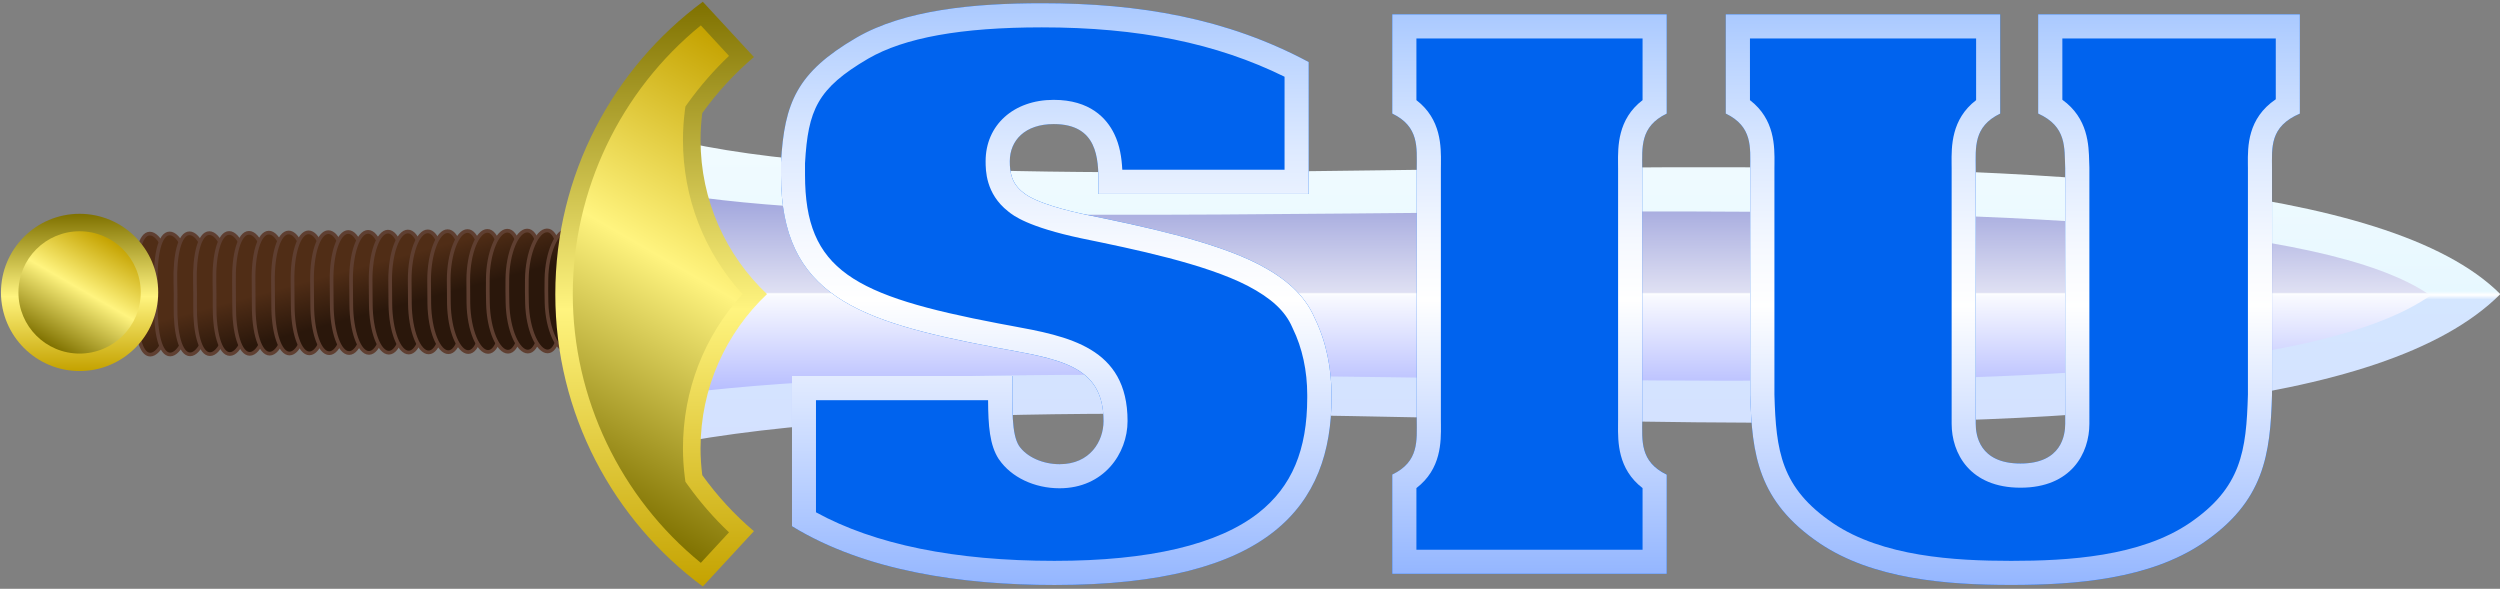
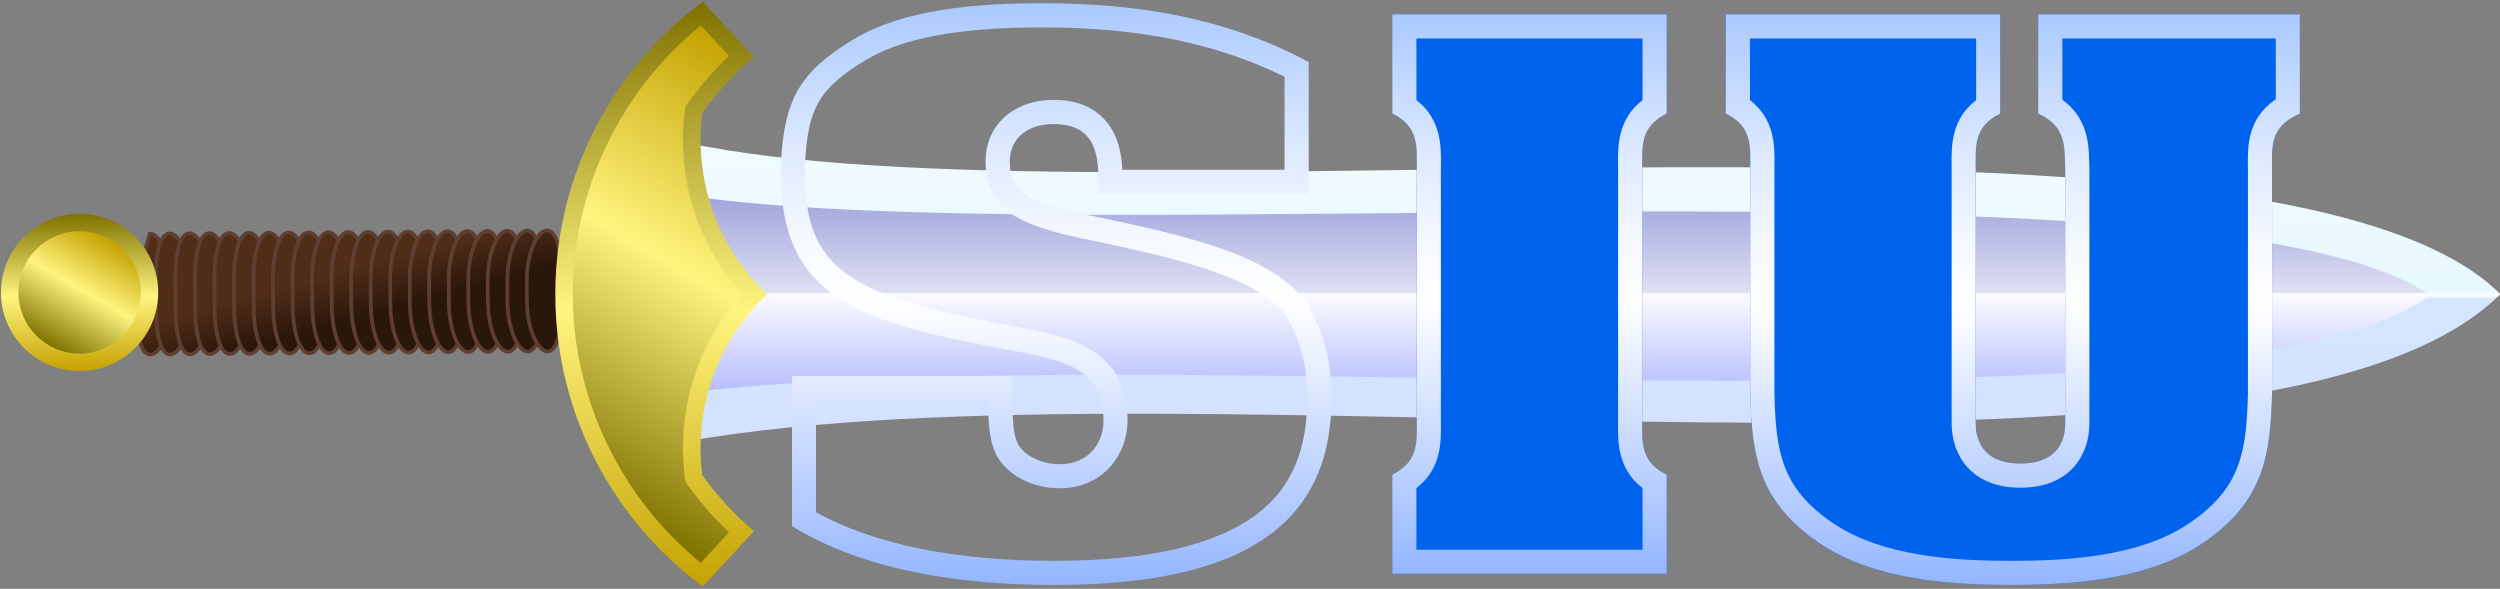
<svg xmlns="http://www.w3.org/2000/svg" version="1.1" id="Layer_1" x="0px" y="0px" viewBox="0 0 518 122" style="enable-background:new 0 0 518 122;" xml:space="preserve">
  <rect x="0" y="0" width="518" height="122" fill="#808080" stroke="none" />
  <style type="text/css">
	.st0{fill:url(#SVGID_1_);}
	.st1{fill:url(#SVGID_2_);}
	.st2{fill:url(#path15994_1_);stroke:#5F3F31;stroke-width:0.765;}
	.st3{fill:url(#path15992_1_);stroke:#5F3F31;stroke-width:0.765;}
	.st4{fill:url(#path15990_1_);stroke:#5F3F31;stroke-width:0.765;}
	.st5{fill:url(#path15988_1_);stroke:#5F3F31;stroke-width:0.765;}
	.st6{fill:url(#path15986_1_);stroke:#5F3F31;stroke-width:0.765;}
	.st7{fill:url(#path15984_1_);stroke:#5F3F31;stroke-width:0.765;}
	.st8{fill:url(#path15982_1_);stroke:#5F3F31;stroke-width:0.765;}
	.st9{fill:url(#path15980_1_);stroke:#5F3F31;stroke-width:0.765;}
	.st10{fill:url(#path15978_1_);stroke:#5F3F31;stroke-width:0.765;}
	.st11{fill:url(#path15976_1_);stroke:#5F3F31;stroke-width:0.765;}
	.st12{fill:url(#path15974_1_);stroke:#5F3F31;stroke-width:0.765;}
	.st13{fill:url(#path15972_1_);stroke:#5F3F31;stroke-width:0.765;}
	.st14{fill:url(#path15970_1_);stroke:#5F3F31;stroke-width:0.765;}
	.st15{fill:url(#path15968_1_);stroke:#5F3F31;stroke-width:0.765;}
	.st16{fill:url(#path15966_1_);stroke:#5F3F31;stroke-width:0.765;}
	.st17{fill:url(#path15964_1_);stroke:#5F3F31;stroke-width:0.765;}
	.st18{fill:url(#path15962_1_);stroke:#5F3F31;stroke-width:0.765;}
	.st19{fill:url(#path15960_1_);stroke:#5F3F31;stroke-width:0.765;}
	.st20{fill:url(#path15958_1_);stroke:#5F3F31;stroke-width:0.765;}
	.st21{fill:url(#path15956_1_);stroke:#5F3F31;stroke-width:0.765;}
	.st22{fill:url(#path15954_1_);stroke:#5F3F31;stroke-width:0.765;}
	.st23{fill:url(#path15952_1_);stroke:#5F3F31;stroke-width:0.765;}
	.st24{fill:url(#SVGID_3_);}
	.st25{fill:url(#SVGID_4_);}
	.st26{fill:url(#SVGID_5_);}
	.st27{fill:url(#SVGID_6_);}
	.st28{fill:#0063EE;}
	.st29{fill:url(#SVGID_7_);}
	.st30{fill:url(#SVGID_8_);}
	.st31{fill:url(#SVGID_9_);}
</style>
  <g>
    <linearGradient id="SVGID_1_" gradientUnits="userSpaceOnUse" x1="-1399.823" y1="717.084" x2="-1337.886" y2="717.084" gradientTransform="matrix(4.489700e-11 -1 1 4.489700e-11 -390.755 -1308.347)">
      <stop offset="0" style="stop-color:#D4E1FF" />
      <stop offset="0.475" style="stop-color:#D4E6FF" />
      <stop offset="0.49" style="stop-color:#FFFFFF" />
      <stop offset="0.503" style="stop-color:#E7F8FF" />
      <stop offset="1" style="stop-color:#F1FBFF" />
    </linearGradient>
    <path class="st0" d="M518.07,60.94c-48.64,48.64-270.57,12.01-375.94,30.53c-10.46,0-9.65-61.94,0-61.94   C227.4,48.02,471.39,14.26,518.07,60.94z" />
    <linearGradient id="SVGID_2_" gradientUnits="userSpaceOnUse" x1="-1348.778" y1="709.845" x2="-1389.802" y2="709.845" gradientTransform="matrix(4.489700e-11 -1 1 4.489700e-11 -390.755 -1308.347)">
      <stop offset="0" style="stop-color:#9FA4DC" />
      <stop offset="0.491" style="stop-color:#DFE0F3" />
      <stop offset="0.499" style="stop-color:#FFFFFF" />
      <stop offset="0.504" style="stop-color:#FAFBFF" />
      <stop offset="1" style="stop-color:#B5BCFF" />
    </linearGradient>
    <path class="st1" d="M503.59,61.23c-46.07,32.22-262.06,7.96-361.86,20.22c-9.9,0-9.14-41.02,0-41.02   C222.49,52.67,459.38,30.31,503.59,61.23z" />
    <g>
      <g>
        <linearGradient id="path15994_1_" gradientUnits="userSpaceOnUse" x1="255.775" y1="738.158" x2="255.794" y2="737.898" gradientTransform="matrix(11.354 -0.092 -0.318 -39.171 -2637.181 29004.5)">
          <stop offset="0" style="stop-color:#502D16" />
          <stop offset="1" style="stop-color:#2A170B" />
        </linearGradient>
-         <path id="path15994_7_" marker-start="none" marker-end="none" marker-mid="none" class="st2" d="M31.03,48.4     c2.01-0.02,4.21,4.46,4.35,10.08c0.04,1.62,0.05,3.24,0.02,4.86c-0.08,5.62-2.24,10.12-4.26,10.14c-2.03,0.02-3-4.46-2.87-10.08     c0.04-1.62,0.03-3.24-0.02-4.86C28.09,52.93,29.01,48.42,31.03,48.4z" />
+         <path id="path15994_7_" marker-start="none" marker-end="none" marker-mid="none" class="st2" d="M31.03,48.4     c2.01-0.02,4.21,4.46,4.35,10.08c0.04,1.62,0.05,3.24,0.02,4.86c-0.08,5.62-2.24,10.12-4.26,10.14c-2.03,0.02-3-4.46-2.87-10.08     c0.04-1.62,0.03-3.24-0.02-4.86z" />
        <linearGradient id="path15992_1_" gradientUnits="userSpaceOnUse" x1="255.562" y1="738.185" x2="255.581" y2="737.925" gradientTransform="matrix(11.354 -0.092 -0.318 -39.171 -2630.737 29004.447)">
          <stop offset="0" style="stop-color:#502D16" />
          <stop offset="1" style="stop-color:#2A170B" />
        </linearGradient>
        <path id="path15992_7_" marker-start="none" marker-end="none" marker-mid="none" class="st3" d="M35.14,48.37     c2.01-0.02,4.16,4.46,4.28,10.08c0.04,1.62,0.05,3.24,0.03,4.86c-0.06,5.62-2.16,10.12-4.18,10.14     c-2.03,0.02-3.06-4.46-2.95-10.08c0.03-1.62,0.02-3.24-0.02-4.86C32.14,52.89,33.11,48.38,35.14,48.37z" />
        <linearGradient id="path15990_1_" gradientUnits="userSpaceOnUse" x1="255.349" y1="738.212" x2="255.369" y2="737.951" gradientTransform="matrix(11.354 -0.092 -0.318 -39.171 -2624.293 29004.394)">
          <stop offset="0" style="stop-color:#502D16" />
          <stop offset="1" style="stop-color:#2A170B" />
        </linearGradient>
        <path id="path15990_7_" marker-start="none" marker-end="none" marker-mid="none" class="st4" d="M39.25,48.34     c2.01-0.02,4.1,4.46,4.22,10.08c0.04,1.62,0.05,3.24,0.03,4.86c-0.05,5.62-2.09,10.12-4.1,10.14c-2.03,0.02-3.12-4.46-3.03-10.08     c0.03-1.62,0.02-3.24-0.03-4.86C36.19,52.86,37.22,48.35,39.25,48.34z" />
        <linearGradient id="path15988_1_" gradientUnits="userSpaceOnUse" x1="255.136" y1="738.239" x2="255.155" y2="737.978" gradientTransform="matrix(11.354 -0.092 -0.318 -39.171 -2617.849 29004.342)">
          <stop offset="0" style="stop-color:#502D16" />
          <stop offset="1" style="stop-color:#2A170B" />
        </linearGradient>
        <path id="path15988_7_" marker-start="none" marker-end="none" marker-mid="none" class="st5" d="M43.36,48.3     c2.01-0.02,4.05,4.46,4.16,10.08c0.03,1.62,0.05,3.24,0.03,4.86c-0.03,5.62-2.01,10.12-4.03,10.14     c-2.03,0.02-3.18-4.46-3.1-10.08c0.02-1.62,0.01-3.24-0.03-4.86C40.25,52.83,41.33,48.32,43.36,48.3z" />
        <linearGradient id="path15986_1_" gradientUnits="userSpaceOnUse" x1="254.923" y1="738.266" x2="254.942" y2="738.005" gradientTransform="matrix(11.354 -0.092 -0.318 -39.171 -2611.404 29004.291)">
          <stop offset="0" style="stop-color:#502D16" />
          <stop offset="1" style="stop-color:#2A170B" />
        </linearGradient>
        <path id="path15986_7_" marker-start="none" marker-end="none" marker-mid="none" class="st6" d="M47.47,48.27     c2.01-0.02,3.99,4.46,4.09,10.08c0.03,1.62,0.04,3.24,0.03,4.86c-0.02,5.62-1.93,10.12-3.95,10.14     c-2.03,0.02-3.24-4.46-3.18-10.08c0.02-1.62,0.01-3.24-0.03-4.86C44.3,52.79,45.45,48.28,47.47,48.27z" />
        <linearGradient id="path15984_1_" gradientUnits="userSpaceOnUse" x1="254.71" y1="738.293" x2="254.73" y2="738.032" gradientTransform="matrix(11.354 -0.092 -0.318 -39.171 -2604.96 29004.238)">
          <stop offset="0" style="stop-color:#502D16" />
          <stop offset="1" style="stop-color:#2A170B" />
        </linearGradient>
        <path id="path15984_7_" marker-start="none" marker-end="none" marker-mid="none" class="st7" d="M51.58,48.24     c2.01-0.02,3.93,4.46,4.02,10.08c0.03,1.62,0.04,3.24,0.04,4.86c-0.01,5.62-1.86,10.12-3.88,10.14     c-2.03,0.02-3.3-4.46-3.25-10.08c0.01-1.62,0-3.24-0.03-4.86C48.36,52.76,49.56,48.25,51.58,48.24z" />
        <linearGradient id="path15982_1_" gradientUnits="userSpaceOnUse" x1="254.497" y1="738.319" x2="254.516" y2="738.058" gradientTransform="matrix(11.354 -0.092 -0.318 -39.171 -2598.516 29004.185)">
          <stop offset="0" style="stop-color:#502D16" />
          <stop offset="1" style="stop-color:#2A170B" />
        </linearGradient>
        <path id="path15982_7_" marker-start="none" marker-end="none" marker-mid="none" class="st8" d="M55.69,48.2     c2.02-0.02,3.88,4.46,3.96,10.08c0.03,1.62,0.04,3.24,0.04,4.86c0.01,5.62-1.79,10.12-3.8,10.14c-2.03,0.02-3.36-4.46-3.32-10.08     c0.01-1.62,0-3.24-0.03-4.86C52.41,52.72,53.67,48.22,55.69,48.2z" />
        <linearGradient id="path15980_1_" gradientUnits="userSpaceOnUse" x1="254.284" y1="738.346" x2="254.303" y2="738.085" gradientTransform="matrix(11.354 -0.092 -0.318 -39.171 -2592.072 29004.133)">
          <stop offset="0" style="stop-color:#502D16" />
          <stop offset="1" style="stop-color:#2A170B" />
        </linearGradient>
        <path id="path15980_7_" marker-start="none" marker-end="none" marker-mid="none" class="st9" d="M59.8,48.17     c2.02-0.02,3.82,4.46,3.89,10.08c0.02,1.62,0.03,3.24,0.04,4.86c0.02,5.62-1.71,10.12-3.73,10.14c-2.03,0.02-3.42-4.46-3.4-10.08     c0-1.62-0.01-3.24-0.04-4.86C56.47,52.69,57.78,48.18,59.8,48.17z" />
        <linearGradient id="path15978_1_" gradientUnits="userSpaceOnUse" x1="254.071" y1="738.373" x2="254.09" y2="738.112" gradientTransform="matrix(11.354 -0.092 -0.318 -39.171 -2585.627 29004.08)">
          <stop offset="0" style="stop-color:#502D16" />
          <stop offset="1" style="stop-color:#2A170B" />
        </linearGradient>
        <path id="path15978_7_" marker-start="none" marker-end="none" marker-mid="none" class="st10" d="M63.92,48.14     c2.02-0.02,3.76,4.46,3.82,10.08c0.02,1.62,0.03,3.24,0.04,4.86c0.03,5.62-1.64,10.12-3.66,10.14     c-2.02,0.02-3.47-4.46-3.47-10.08c0-1.62-0.01-3.24-0.04-4.86C60.52,52.66,61.9,48.15,63.92,48.14z" />
        <linearGradient id="path15976_1_" gradientUnits="userSpaceOnUse" x1="253.857" y1="738.4" x2="253.877" y2="738.139" gradientTransform="matrix(11.354 -0.092 -0.318 -39.171 -2579.183 29004.029)">
          <stop offset="0" style="stop-color:#502D16" />
          <stop offset="1" style="stop-color:#2A170B" />
        </linearGradient>
        <path id="path15976_7_" marker-start="none" marker-end="none" marker-mid="none" class="st11" d="M68.03,48.1     c2.02-0.02,3.71,4.46,3.75,10.08c0.02,1.62,0.03,3.24,0.04,4.86c0.04,5.62-1.57,10.13-3.59,10.14     c-2.02,0.02-3.53-4.46-3.54-10.08c0-1.62-0.02-3.24-0.04-4.86C64.58,52.62,66.01,48.12,68.03,48.1z" />
        <linearGradient id="path15974_1_" gradientUnits="userSpaceOnUse" x1="253.644" y1="738.427" x2="253.664" y2="738.166" gradientTransform="matrix(11.354 -0.092 -0.318 -39.171 -2572.739 29003.977)">
          <stop offset="0" style="stop-color:#502D16" />
          <stop offset="1" style="stop-color:#2A170B" />
        </linearGradient>
        <path id="path15974_7_" marker-start="none" marker-end="none" marker-mid="none" class="st12" d="M72.15,48.07     c2.02-0.02,3.65,4.46,3.68,10.08c0.01,1.62,0.02,3.24,0.04,4.86c0.06,5.62-1.5,10.13-3.52,10.14c-2.02,0.02-3.59-4.46-3.61-10.08     c-0.01-1.62-0.02-3.24-0.04-4.86C68.63,52.59,70.13,48.08,72.15,48.07z" />
        <linearGradient id="path15972_1_" gradientUnits="userSpaceOnUse" x1="253.431" y1="738.453" x2="253.451" y2="738.193" gradientTransform="matrix(11.354 -0.092 -0.318 -39.171 -2566.294 29003.924)">
          <stop offset="0" style="stop-color:#502D16" />
          <stop offset="1" style="stop-color:#2A170B" />
        </linearGradient>
        <path id="path15972_7_" marker-start="none" marker-end="none" marker-mid="none" class="st13" d="M76.26,48.04     c2.02-0.02,3.59,4.46,3.61,10.08c0.01,1.62,0.02,3.24,0.04,4.86c0.07,5.62-1.43,10.13-3.45,10.14     c-2.02,0.02-3.65-4.46-3.68-10.08c-0.01-1.62-0.02-3.24-0.04-4.86C72.69,52.56,74.24,48.05,76.26,48.04z" />
        <linearGradient id="path15970_1_" gradientUnits="userSpaceOnUse" x1="253.218" y1="738.48" x2="253.238" y2="738.219" gradientTransform="matrix(11.354 -0.092 -0.318 -39.171 -2559.85 29003.871)">
          <stop offset="0" style="stop-color:#502D16" />
          <stop offset="1" style="stop-color:#2A170B" />
        </linearGradient>
        <path id="path15970_7_" marker-start="none" marker-end="none" marker-mid="none" class="st14" d="M80.38,48     c2.02-0.02,3.53,4.46,3.54,10.08c0,1.62,0.02,3.24,0.04,4.86c0.08,5.62-1.36,10.13-3.38,10.14c-2.02,0.02-3.71-4.46-3.75-10.08     c-0.02-1.62-0.03-3.24-0.04-4.86C76.75,52.52,78.36,48.02,80.38,48z" />
        <linearGradient id="path15968_1_" gradientUnits="userSpaceOnUse" x1="253.005" y1="738.507" x2="253.025" y2="738.246" gradientTransform="matrix(11.354 -0.092 -0.318 -39.171 -2553.406 29003.818)">
          <stop offset="0" style="stop-color:#502D16" />
          <stop offset="1" style="stop-color:#2A170B" />
        </linearGradient>
        <path id="path15968_7_" marker-start="none" marker-end="none" marker-mid="none" class="st15" d="M84.5,47.97     c2.02-0.02,3.47,4.46,3.47,10.08c0,1.62,0.01,3.24,0.04,4.86c0.09,5.62-1.29,10.13-3.31,10.14c-2.02,0.02-3.76-4.46-3.82-10.08     c-0.02-1.62-0.03-3.24-0.04-4.86C80.81,52.49,82.48,47.98,84.5,47.97z" />
        <linearGradient id="path15966_1_" gradientUnits="userSpaceOnUse" x1="252.792" y1="738.534" x2="252.812" y2="738.273" gradientTransform="matrix(11.354 -0.092 -0.318 -39.171 -2546.962 29003.766)">
          <stop offset="0" style="stop-color:#502D16" />
          <stop offset="1" style="stop-color:#2A170B" />
        </linearGradient>
        <path id="path15966_7_" marker-start="none" marker-end="none" marker-mid="none" class="st16" d="M88.62,47.94     c2.03-0.02,3.42,4.46,3.4,10.08c0,1.62,0.01,3.24,0.04,4.86c0.1,5.62-1.22,10.13-3.24,10.14c-2.02,0.02-3.82-4.46-3.89-10.08     c-0.02-1.62-0.03-3.24-0.04-4.86C84.86,52.46,86.6,47.95,88.62,47.94z" />
        <linearGradient id="path15964_1_" gradientUnits="userSpaceOnUse" x1="252.579" y1="738.561" x2="252.599" y2="738.3" gradientTransform="matrix(11.354 -0.092 -0.318 -39.171 -2540.518 29003.715)">
          <stop offset="0" style="stop-color:#502D16" />
          <stop offset="1" style="stop-color:#2A170B" />
        </linearGradient>
        <path id="path15964_7_" marker-start="none" marker-end="none" marker-mid="none" class="st17" d="M92.73,47.9     c2.03-0.02,3.36,4.46,3.32,10.08c-0.01,1.62,0,3.24,0.03,4.86c0.11,5.62-1.15,10.13-3.17,10.14c-2.02,0.02-3.88-4.46-3.96-10.08     c-0.03-1.62-0.04-3.24-0.04-4.86C88.92,52.42,90.72,47.92,92.73,47.9z" />
        <linearGradient id="path15962_1_" gradientUnits="userSpaceOnUse" x1="252.366" y1="738.587" x2="252.386" y2="738.327" gradientTransform="matrix(11.354 -0.092 -0.318 -39.171 -2534.073 29003.662)">
          <stop offset="0" style="stop-color:#502D16" />
          <stop offset="1" style="stop-color:#2A170B" />
        </linearGradient>
        <path id="path15962_7_" marker-start="none" marker-end="none" marker-mid="none" class="st18" d="M96.85,47.87     c2.03-0.02,3.3,4.46,3.25,10.08c-0.01,1.62,0,3.24,0.03,4.86c0.12,5.62-1.08,10.13-3.1,10.14c-2.01,0.02-3.93-4.46-4.02-10.08     c-0.03-1.62-0.04-3.24-0.04-4.86C92.98,52.39,94.84,47.88,96.85,47.87z" />
        <linearGradient id="path15960_1_" gradientUnits="userSpaceOnUse" x1="252.153" y1="738.614" x2="252.173" y2="738.354" gradientTransform="matrix(11.354 -0.092 -0.318 -39.171 -2527.629 29003.609)">
          <stop offset="0" style="stop-color:#502D16" />
          <stop offset="1" style="stop-color:#2A170B" />
        </linearGradient>
        <path id="path15960_7_" marker-start="none" marker-end="none" marker-mid="none" class="st19" d="M100.97,47.84     c2.03-0.02,3.24,4.46,3.18,10.08c-0.02,1.62-0.01,3.24,0.03,4.86c0.13,5.62-1.01,10.13-3.04,10.14     c-2.01,0.02-3.99-4.46-4.09-10.08c-0.03-1.62-0.04-3.24-0.03-4.86C97.04,52.36,98.96,47.85,100.97,47.84z" />
        <linearGradient id="path15958_1_" gradientUnits="userSpaceOnUse" x1="251.94" y1="738.641" x2="251.96" y2="738.38" gradientTransform="matrix(11.354 -0.092 -0.318 -39.171 -2521.185 29003.557)">
          <stop offset="0" style="stop-color:#502D16" />
          <stop offset="1" style="stop-color:#2A170B" />
        </linearGradient>
        <path id="path15958_7_" marker-start="none" marker-end="none" marker-mid="none" class="st20" d="M105.1,47.8     c2.03-0.02,3.18,4.46,3.1,10.08c-0.02,1.62-0.01,3.24,0.03,4.86c0.14,5.62-0.95,10.13-2.97,10.14     c-2.01,0.02-4.05-4.46-4.16-10.08c-0.03-1.62-0.05-3.24-0.03-4.86C101.1,52.32,103.08,47.82,105.1,47.8z" />
        <linearGradient id="path15956_1_" gradientUnits="userSpaceOnUse" x1="251.727" y1="738.668" x2="251.747" y2="738.407" gradientTransform="matrix(11.354 -0.092 -0.318 -39.171 -2514.74 29003.504)">
          <stop offset="0" style="stop-color:#502D16" />
          <stop offset="1" style="stop-color:#2A170B" />
        </linearGradient>
        <path id="path15956_7_" marker-start="none" marker-end="none" marker-mid="none" class="st21" d="M109.22,47.77     c2.03-0.02,3.12,4.46,3.03,10.08c-0.03,1.62-0.02,3.24,0.03,4.86c0.15,5.62-0.88,10.13-2.91,10.14     c-2.01,0.02-4.1-4.46-4.22-10.08c-0.04-1.62-0.05-3.24-0.03-4.86C105.16,52.29,107.2,47.78,109.22,47.77z" />
        <linearGradient id="path15954_1_" gradientUnits="userSpaceOnUse" x1="251.514" y1="738.694" x2="251.534" y2="738.434" gradientTransform="matrix(11.354 -0.092 -0.318 -39.171 -2508.296 29003.453)">
          <stop offset="0" style="stop-color:#502D16" />
          <stop offset="1" style="stop-color:#2A170B" />
        </linearGradient>
        <path id="path15954_7_" marker-start="none" marker-end="none" marker-mid="none" class="st22" d="M113.34,47.74     c2.03-0.02,3.06,4.46,2.95,10.08c-0.03,1.62-0.02,3.24,0.02,4.86c0.16,5.62-0.82,10.13-2.84,10.14     c-2.01,0.02-4.16-4.46-4.28-10.08c-0.04-1.62-0.05-3.24-0.03-4.86C109.22,52.25,111.32,47.75,113.34,47.74z" />
        <linearGradient id="path15952_1_" gradientUnits="userSpaceOnUse" x1="251.301" y1="738.721" x2="251.321" y2="738.461" gradientTransform="matrix(11.354 -0.092 -0.318 -39.171 -2501.852 29003.4)">
          <stop offset="0" style="stop-color:#502D16" />
          <stop offset="1" style="stop-color:#2A170B" />
        </linearGradient>
-         <path id="path15952_7_" marker-start="none" marker-end="none" marker-mid="none" class="st23" d="M117.47,47.7     c2.03-0.02,3,4.46,2.88,10.08c-0.04,1.62-0.03,3.24,0.02,4.86c0.16,5.62-0.75,10.13-2.78,10.14c-2.01,0.02-4.21-4.46-4.35-10.08     c-0.04-1.62-0.05-3.24-0.02-4.86C113.29,52.22,115.45,47.72,117.47,47.7z" />
      </g>
    </g>
    <linearGradient id="SVGID_3_" gradientUnits="userSpaceOnUse" x1="-1385.227" y1="407.246" x2="-1352.649" y2="407.246" gradientTransform="matrix(4.489700e-11 -1 1 4.489700e-11 -390.755 -1308.347)">
      <stop offset="0" style="stop-color:#C4A200" />
      <stop offset="0.474" style="stop-color:#FFF47F" />
      <stop offset="1" style="stop-color:#7F7100" />
    </linearGradient>
    <circle class="st24" cx="16.49" cy="60.59" r="16.29" />
    <linearGradient id="SVGID_4_" gradientUnits="userSpaceOnUse" x1="-1357.965" y1="413.582" x2="-1379.912" y2="400.911" gradientTransform="matrix(4.489700e-11 -1 1 4.489700e-11 -390.755 -1308.347)">
      <stop offset="0" style="stop-color:#C4A200" />
      <stop offset="0.474" style="stop-color:#FFF47F" />
      <stop offset="1" style="stop-color:#7F7100" />
    </linearGradient>
    <circle class="st25" cx="16.49" cy="60.59" r="12.67" />
    <g>
      <linearGradient id="SVGID_5_" gradientUnits="userSpaceOnUse" x1="-1429.87" y1="527.746" x2="-1308.711" y2="527.746" gradientTransform="matrix(4.489700e-11 -1 1 4.489700e-11 -390.755 -1308.347)">
        <stop offset="0" style="stop-color:#C4A200" />
        <stop offset="0.474" style="stop-color:#FFF47F" />
        <stop offset="1" style="stop-color:#7F7100" />
      </linearGradient>
      <path class="st26" d="M115.06,60.94c0,24.83,12.02,46.86,30.56,60.58l10.59-11.46c-4.03-3.41-7.61-7.32-10.7-11.61    c-0.23-1.81-0.36-3.66-0.36-5.54c0-12.6,5.3-23.95,13.77-31.97c-8.48-8.03-13.77-19.38-13.77-31.97c0-1.88,0.13-3.73,0.36-5.54    c3.09-4.29,6.67-8.2,10.7-11.61L145.62,0.36C127.08,14.09,115.06,36.11,115.06,60.94z" />
      <g>
        <linearGradient id="SVGID_6_" gradientUnits="userSpaceOnUse" x1="-1326.826" y1="558.867" x2="-1410.352" y2="510.644" gradientTransform="matrix(4.489700e-11 -1 1 4.489700e-11 -390.755 -1308.347)">
          <stop offset="0" style="stop-color:#C4A200" />
          <stop offset="0.474" style="stop-color:#FFF47F" />
          <stop offset="1" style="stop-color:#7F7100" />
        </linearGradient>
        <path class="st27" d="M118.68,60.94c0-21.54,9.86-42.12,26.53-55.68l5.84,6.32c-3.1,2.94-5.95,6.21-8.49,9.73l-0.54,0.75     l-0.12,0.91c-0.26,2.02-0.39,4.04-0.39,6c0,11.98,4.35,23.2,12.33,31.97c-7.98,8.77-12.33,19.99-12.33,31.97     c0,1.96,0.13,3.98,0.39,6l0.12,0.91l0.54,0.75c2.54,3.53,5.38,6.79,8.49,9.73l-5.84,6.32     C128.54,103.07,118.68,82.49,118.68,60.94" />
      </g>
    </g>
  </g>
-   <path class="st28" d="M227.6,38.01c0-5.14-0.17-12.31-9.27-12.31c-5.95,0-9.1,3.38-9.1,7.71c0,2.3,0.35,4.6,2.8,6.49  c2.62,2.17,9.27,3.79,13.12,4.6c11.2,2.3,26.24,5.41,35.69,10.28c5.42,2.84,9.45,6.22,11.55,11.09c2.45,5.01,3.5,10.55,3.5,15.96  v0.54c0,22.32-12.77,38.83-57.38,38.83c-19.07,0-39.19-2.84-54.41-12.18V77.92h45.66c0,6.9-0.18,12.04,1.4,14.48  c1.57,2.3,4.9,3.79,8.4,3.79c6.3,0,9.1-4.73,9.1-8.93c0-11.9-9.62-12.85-22.57-15.29c-28.34-5.41-44.26-10.69-44.26-35.71v-2.57  c0.7-12.45,3.32-18.67,15.57-25.84c9.97-5.82,24.49-7.17,38.49-7.17c20.29,0,38.31,3.11,55.28,12.18v27.33H227.6V38.01z" />
  <path class="st28" d="M293.55,34.9c0-4.33,0.52-8.66-5.07-11.36V2.97h56.86v20.56c-5.6,2.71-5.07,7.03-5.07,11.36v52.08  c0,4.33-0.52,8.66,5.07,11.36v20.56h-56.86V98.35c5.6-2.71,5.07-7.04,5.07-11.36V34.9z" />
  <path class="st28" d="M422.31,2.97h54.23v20.56c-6.3,2.71-5.77,7.03-5.77,11.36v46.94c-0.35,12.31-1.58,22.05-14.35,30.71  c-11.02,7.44-26.24,8.66-39.71,8.66S388.02,120,377,112.55c-12.77-8.66-14-18.4-14.34-30.71V34.9c0-4.33,0.52-8.66-5.07-11.36V2.97  h56.86v20.56c-5.6,2.71-5.07,7.03-5.07,11.36v52.9c0,2.3,0.7,8.25,9.27,8.25s9.27-5.95,9.27-8.25V34.9  c-0.17-4.33,0.35-8.66-5.6-11.36V2.97z" />
  <g>
    <linearGradient id="SVGID_7_" gradientUnits="userSpaceOnUse" x1="218.854" y1="121.213" x2="218.854" y2="0.674">
      <stop offset="0" style="stop-color:#94B6FF" />
      <stop offset="0.489" style="stop-color:#FFFFFF" />
      <stop offset="0.586" style="stop-color:#F6F9FF" />
      <stop offset="0.745" style="stop-color:#DEEAFF" />
      <stop offset="0.944" style="stop-color:#B6D1FF" />
      <stop offset="1" style="stop-color:#AAC9FF" />
    </linearGradient>
    <path class="st29" d="M215.88,5.67c20.05,0,36.12,3.26,50.28,10.23v19.27h-33.62c-0.13-2.51-0.51-5.05-1.67-7.43   c-1.56-3.21-5-7.05-12.55-7.05c-8.3,0-14.1,5.23-14.1,12.71c0,1.85,0,6.74,4.67,10.4c1.03,0.85,4.08,3.24,15.24,5.6   c10.76,2.21,25.5,5.24,34.37,9.81c4.96,2.6,7.82,5.26,9.27,8.64l0.05,0.11l0.05,0.11c1.96,4,2.99,8.76,2.99,13.77v0.54   c0,10.86-3.2,18.45-10.06,23.86c-8.39,6.61-22.63,9.97-42.32,9.97c-20.61,0-37.22-3.38-49.41-10.06V82.92h35.66   c0.03,5.3,0.32,9.28,2.2,12.19l0.04,0.05l0.04,0.05c2.52,3.68,7.32,5.96,12.52,5.96c9.16,0,14.1-7.18,14.1-13.93   c0-15.3-12.3-17.56-24.2-19.75c-0.8-0.15-1.61-0.3-2.43-0.45c-30.16-5.76-40.2-11.02-40.2-30.8v-2.43   c0.63-11.04,2.55-15.49,13.09-21.66C187.4,7.8,199.16,5.67,215.88,5.67 M215.88,0.67c-14,0-28.52,1.35-38.49,7.17   c-12.25,7.17-14.87,13.39-15.57,25.84v2.57c0,25.03,15.92,30.3,44.26,35.71c12.95,2.44,22.57,3.38,22.57,15.29   c0,4.19-2.8,8.93-9.1,8.93c-3.5,0-6.82-1.49-8.4-3.79c-1.57-2.44-1.4-7.58-1.4-14.48H164.1v31.12   c15.22,9.33,35.34,12.18,54.41,12.18c44.61,0,57.38-16.5,57.38-38.83v-0.54c0-5.41-1.05-10.96-3.5-15.96   c-2.1-4.87-6.12-8.25-11.55-11.09c-9.45-4.87-24.49-7.98-35.69-10.28c-3.85-0.81-10.5-2.44-13.12-4.6c-2.45-1.89-2.8-4.19-2.8-6.49   c0-4.33,3.15-7.71,9.1-7.71c9.1,0,9.27,7.17,9.27,12.31v2.16h43.56V12.85C254.19,3.79,236.17,0.67,215.88,0.67L215.88,0.67z" />
    <linearGradient id="SVGID_8_" gradientUnits="userSpaceOnUse" x1="316.907" y1="118.913" x2="316.907" y2="2.974">
      <stop offset="0" style="stop-color:#94B6FF" />
      <stop offset="0.489" style="stop-color:#FFFFFF" />
      <stop offset="0.586" style="stop-color:#F6F9FF" />
      <stop offset="0.745" style="stop-color:#DEEAFF" />
      <stop offset="0.944" style="stop-color:#B6D1FF" />
      <stop offset="1" style="stop-color:#AAC9FF" />
    </linearGradient>
    <path class="st30" d="M340.34,7.97v12.78c-5.17,3.96-5.11,9.6-5.08,13.17c0,0.33,0.01,0.65,0.01,0.98v52.08   c0,0.33,0,0.65-0.01,0.98c-0.03,3.56-0.09,9.2,5.08,13.17v12.78h-46.86v-12.78c5.17-3.96,5.11-9.6,5.08-13.17   c0-0.33-0.01-0.65-0.01-0.98V34.9c0-0.33,0-0.65,0.01-0.98c0.03-3.56,0.09-9.2-5.08-13.17V7.97H340.34 M345.34,2.97h-56.86v20.56   c5.6,2.71,5.07,7.03,5.07,11.36v52.08c0,4.33,0.52,8.66-5.07,11.36v20.56h56.86V98.35c-5.6-2.71-5.07-7.04-5.07-11.36V34.9   c0-4.33-0.52-8.66,5.07-11.36V2.97L345.34,2.97z" />
    <linearGradient id="SVGID_9_" gradientUnits="userSpaceOnUse" x1="417.06" y1="121.213" x2="417.06" y2="2.974">
      <stop offset="0" style="stop-color:#94B6FF" />
      <stop offset="0.489" style="stop-color:#FFFFFF" />
      <stop offset="0.586" style="stop-color:#F6F9FF" />
      <stop offset="0.745" style="stop-color:#DEEAFF" />
      <stop offset="0.944" style="stop-color:#B6D1FF" />
      <stop offset="1" style="stop-color:#AAC9FF" />
    </linearGradient>
    <path class="st31" d="M471.54,7.97v12.6c-5.86,3.97-5.81,9.78-5.78,13.44c0,0.3,0.01,0.59,0.01,0.89v46.87   c-0.34,11.68-1.34,19.31-12.14,26.64c-10.24,6.92-25.11,7.8-36.91,7.8c-11.81,0-26.67-0.89-36.91-7.8   c-10.81-7.33-11.82-14.96-12.15-26.64V34.9c0-0.33,0-0.65,0.01-0.98c0.03-3.56,0.09-9.2-5.08-13.17V7.97h46.86v12.78   c-5.17,3.96-5.11,9.6-5.08,13.17c0,0.33,0.01,0.65,0.01,0.98v52.9c0,6.11,3.74,13.25,14.27,13.25c10.53,0,14.27-7.14,14.27-13.25   V34.9v-0.1l0-0.1c-0.02-0.39-0.03-0.79-0.04-1.18c-0.09-3.49-0.22-9-5.56-12.85V7.97H471.54 M476.54,2.97h-54.23v20.56   c5.95,2.71,5.42,7.03,5.6,11.36v52.9c0,2.3-0.7,8.25-9.27,8.25s-9.27-5.95-9.27-8.25V34.9c0-4.33-0.52-8.66,5.07-11.36V2.97h-56.86   v20.56c5.6,2.71,5.07,7.03,5.07,11.36v46.94c0.35,12.31,1.57,22.05,14.34,30.71c11.02,7.44,26.24,8.66,39.71,8.66   s28.69-1.22,39.71-8.66c12.77-8.66,14-18.4,14.35-30.71V34.9c0-4.33-0.53-8.66,5.77-11.36V2.97L476.54,2.97z" />
  </g>
</svg>